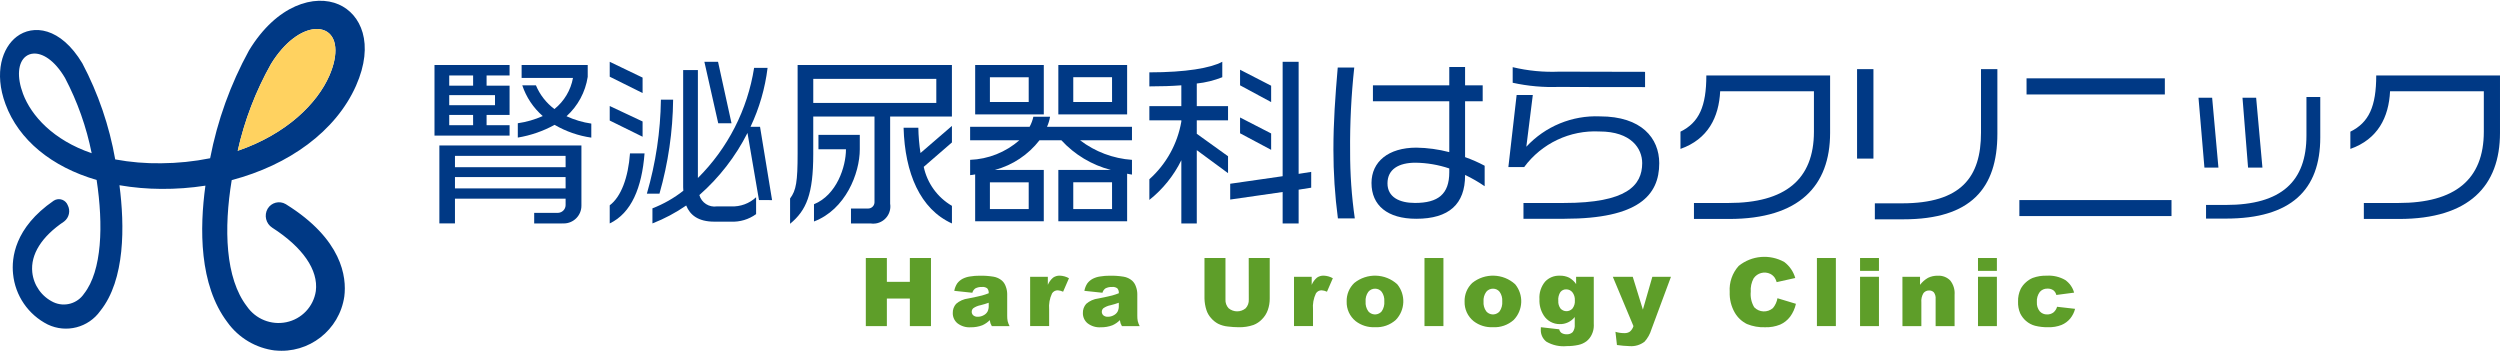
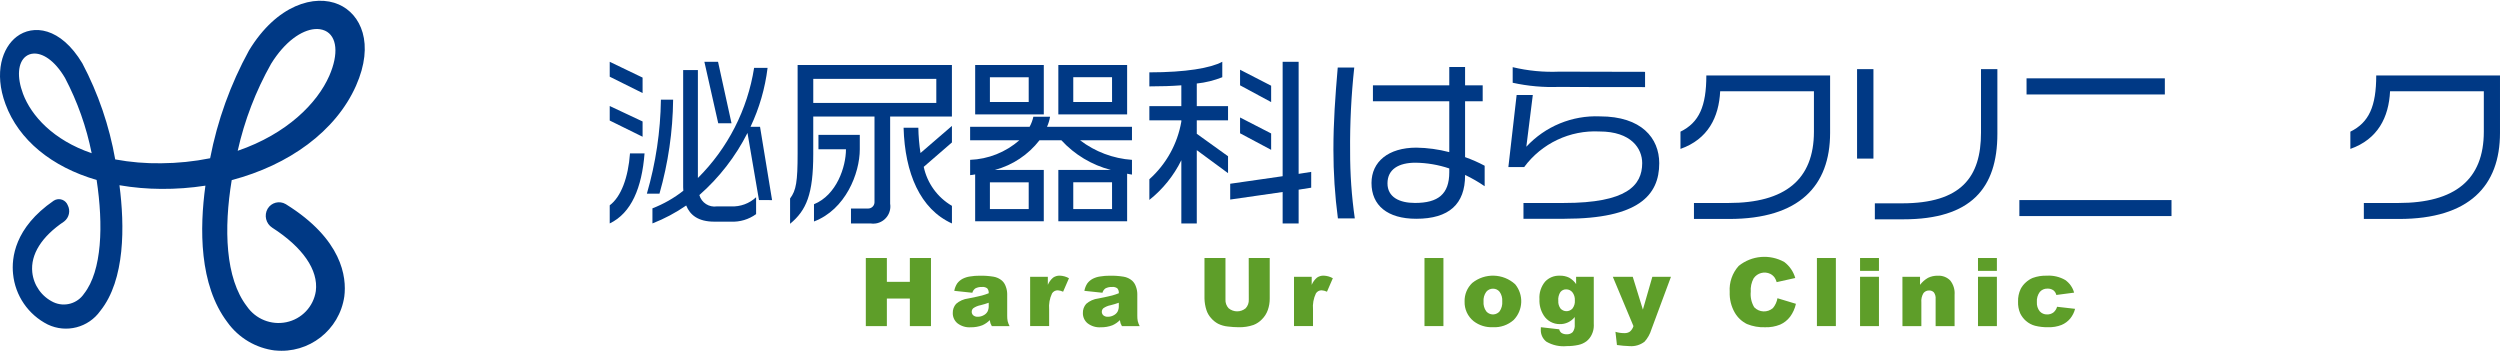
<svg xmlns="http://www.w3.org/2000/svg" id="_レイヤー_1" viewBox="0 0 320 45">
  <g id="_グループ_17702">
-     <path id="_パス_67167" d="M55.615,17.358v-9.036h9.611v1.334h-2.943v1.311h2.943v3.747h-2.943v1.311h2.943v1.333l-9.611.001ZM71.986,28.601h-3.61v-1.358h3.08c.524-.032.935-.463.942-.988v-.828h-14.163v3.172h-1.996v-9.982h18.183v7.702c.008,1.253-1.001,2.274-2.254,2.282-.061 0-.123-.002-.184-.006M60.559,9.656h-3.058v1.311h3.058v-1.311ZM63.36,12.181h-5.859v1.287h5.859v-1.287ZM60.555,14.711h-3.054v1.314h3.058l-.004-1.314ZM72.395,19.954h-14.159v1.451h14.163l-.004-1.451ZM72.395,22.666h-14.159v1.449h14.163l-.004-1.449ZM70.993,15.978c-1.468.807-3.061,1.358-4.714,1.632v-1.835c1.102-.158,2.177-.467,3.194-.919-1.208-1.054-2.113-2.411-2.621-3.932h1.747c.504,1.205,1.322,2.253,2.369,3.035,1.243-.999,2.086-2.411,2.374-3.98h-6.575v-1.656h8.461v1.517c-.299,1.941-1.257,3.719-2.713,5.037,1.006.467,2.075.784,3.172.942v1.797c-1.654-.237-3.247-.792-4.692-1.632" fill="#003985" stroke-width="0" />
    <path id="_パス_67168" d="M78.044,9.818v-1.909l4.207,2.023v1.977l-4.207-2.092ZM78.044,15.428v-1.858l4.207,1.977v1.955l-4.207-2.074ZM78.044,28.604v-2.325c1.448-1.08,2.369-3.54,2.595-6.643h1.863c-.344,4.392-1.678,7.632-4.46,8.966M84.411,24.786h-1.611c1.136-3.909,1.741-7.954,1.797-12.025h1.563c-.043,4.068-.63,8.112-1.747,12.025M97.15,25.613l-1.471-8.598c-1.527,3.021-3.619,5.721-6.162,7.955.279.982,1.245,1.603,2.254,1.448h1.816c1.179.056,2.331-.367,3.194-1.172v2.161c-.938.682-2.082,1.023-3.241.965h-2.119c-2.046,0-3.103-.85-3.587-2.069-1.347.93-2.797,1.701-4.322,2.296v-1.931c1.423-.551,2.756-1.31,3.955-2.253,0-.138-.023-.299-.023-.46v-14.99h1.886v13.818c3.835-3.815,6.355-8.752,7.196-14.095h1.724c-.32,2.615-1.057,5.161-2.184,7.542h1.219l1.54,9.383-1.674-.001ZM91.932,15.774l-1.771-7.863h1.748l1.724,7.863h-1.701Z" fill="#003985" stroke-width="0" />
    <path id="_パス_67169" d="M113.938,14.921v11.151c.195,1.201-.62,2.334-1.822,2.529-.234.038-.473.038-.707 0h-2.484v-1.909h2.184c.45.007.821-.352.828-.803 0-.016 0-.032-.001-.048v-10.921h-7.84v4.804c0,5.128-.873,7.196-2.966,8.921v-3.241c.782-1.034.965-2.162.965-5.79v-11.293h19.75v6.598h-7.909ZM119.848,10.092h-15.75v3.081h15.749l.001-3.081ZM104.19,28.353v-2.212c2.895-1.172,4.093-4.782,4.093-7.035h-3.521v-1.839h5.291v1.839c0,3.103-1.84,7.725-5.864,9.243M115.661,16.347h1.886c.017,1.085.11,2.168.276,3.241l4.024-3.471v2.115l-3.609,3.125c.447,2.098,1.757,3.91,3.61,4.991v2.254c-4.07-1.84-6.024-6.436-6.189-12.254" fill="#003985" stroke-width="0" />
    <path id="_パス_67170" d="M144.272,22.232v6.089h-8.805v-6.572h6.713c-2.429-.63-4.624-1.947-6.323-3.793h-2.804c-1.436,1.853-3.439,3.185-5.703,3.793h6.254v6.574h-8.784v-5.999c-.213.044-.428.074-.644.092v-1.956c2.325-.09,4.548-.974,6.3-2.506h-6.3v-1.724h7.612c.222-.404.384-.837.482-1.287h2.139c-.075.444-.206.876-.391,1.287h10.875v1.725h-6.644c1.922,1.467,4.232,2.338,6.644,2.506v1.886c-.207-.022-.39-.069-.621-.114M124.822,8.322h8.784v6.323h-8.784v-6.323ZM131.674,9.886h-4.966v3.172h4.966v-3.172ZM131.674,23.335h-4.966v3.426h4.966v-3.426ZM135.467,8.321h8.805v6.323h-8.805v-6.323ZM142.341,9.885h-4.963v3.172h4.966l-.003-3.172ZM142.341,23.334h-4.963v3.426h4.966l-.003-3.426Z" fill="#003985" stroke-width="0" />
    <path id="_パス_67171" d="M153.188,19.221v9.383h-1.977v-8.096c-.971,1.976-2.369,3.711-4.093,5.081v-2.644c2.157-1.929,3.599-4.53,4.093-7.381v-.162h-4.093v-1.814h4.093v-2.668c-1.218.092-2.575.138-4.093.138v-1.797c4.667,0,7.863-.552,9.335-1.356v1.98c-1.047.416-2.145.687-3.265.805v2.895h4.001v1.815h-4.001v1.725l4.001,2.874v2.165l-4.001-2.944ZM166.225,24.28v4.322h-2.047v-4.025l-6.713.965v-2.022l6.713-.965V7.909h2.047v14.345l1.609-.253v2.023l-1.609.255ZM158.728,10.921v-1.996l3.978,2.046v2.096l-3.978-2.146ZM158.728,17.06v-2.023l3.978,2.046v2.096l-3.978-2.119Z" fill="#003985" stroke-width="0" />
    <path id="_パス_67172" d="M171.252,27.957c-.386-2.92-.578-5.861-.575-8.806,0-3.517.23-6.736.553-10.507h2.115c-.386,3.558-.562,7.136-.529,10.715-.01,2.877.19,5.751.599,8.599h-2.163ZM187.531,22.393v.045c0,3.679-2.046,5.565-6.253,5.565-3.702,0-5.726-1.725-5.726-4.576,0-2.713,2.138-4.529,5.748-4.529,1.421.022,2.833.215,4.207.575v-6.507h-9.772v-2.046h9.772v-2.346h2.023v2.346h2.254v2.046h-2.254v7.146c.862.303,1.7.672,2.506,1.103v2.621c-.797-.546-1.634-1.03-2.506-1.447M185.507,21.562c-1.394-.469-2.852-.717-4.322-.736-2.139,0-3.587.828-3.587,2.644,0,1.747,1.497,2.507,3.518,2.507,2.965,0,4.392-1.126,4.392-3.932l-.001-.483Z" fill="#003985" stroke-width="0" />
    <path id="_パス_67173" d="M200.268,28.003h-5.264v-2.023h5.196c8.001,0,10.001-2.231,10.001-5.104,0-1.84-1.38-4.047-5.472-4.047-3.771-.191-7.387,1.517-9.633,4.552h-2.024l1.057-9.22h2.07l-.829,6.621c2.421-2.615,5.867-4.036,9.427-3.886,5.311,0,7.586,2.781,7.586,6.001,0,4.093-2.667,7.104-12.117,7.104M199.602,11.123c-2.007.079-4.016-.099-5.978-.53v-1.996c1.949.466,3.953.66,5.955.575,1.655,0,9.283.023,10.989.023v1.954c-1.747,0-9.473,0-10.966-.022" fill="#003985" stroke-width="0" />
    <path id="_パス_67174" d="M221.332,28.027h-4.506v-2.046h4.437c7.219,0,10.92-2.989,10.92-9.128v-5.173h-12.001c-.162,3.333-1.564,6.139-5.082,7.38v-2.207c2.396-1.173,3.311-3.264,3.311-7.196h15.842v7.357c0,6.76-3.932,11.013-12.922,11.013" fill="#003985" stroke-width="0" />
    <path id="_パス_67175" d="M237.704,8.851h2.096v11.45h-2.096v-11.45ZM243.634,28.072h-3.653v-2.046h3.471c7.586,0,10.116-3.357,10.116-9.036v-8.138h2.096v8.276c0,6.988-3.403,10.944-12.024,10.944" fill="#003985" stroke-width="0" />
    <path id="_パス_67176" d="M258.478,25.612h19.474v2.046h-19.474v-2.046ZM259.397,10.024h17.703v2.069h-17.701l-.002-2.069Z" fill="#003985" stroke-width="0" />
-     <path id="_パス_67177" d="M282.166,21.451l-.759-8.943h1.747l.805,8.943h-1.793ZM284.901,27.98h-2.528v-1.747h2.528c7.173,0,10.324-3.058,10.324-8.875v-4.942h1.77v5.173c0,6.713-3.725,10.391-12.093,10.391M287.752,21.451l-.713-8.943h1.747l.805,8.943h-1.839Z" fill="#003985" stroke-width="0" />
    <path id="_パス_67178" d="M307.078,28.027h-4.506v-2.046h4.437c7.219,0,10.92-2.989,10.92-9.128v-5.173h-12.001c-.162,3.333-1.564,6.139-5.082,7.38v-2.207c2.396-1.173,3.311-3.264,3.311-7.196h15.842v7.357c0,6.76-3.932,11.013-12.922,11.013" fill="#003985" stroke-width="0" />
    <path id="_パス_67179" d="M110.824,33.025h2.695v3.05h2.942v-3.05h2.704v8.717h-2.704v-3.528h-2.942v3.528h-2.695v-8.717Z" fill="#5e9e29" stroke-width="0" />
    <path id="_パス_67180" d="M124.458,37.472l-2.312-.245c.061-.34.189-.664.377-.953.189-.251.432-.455.711-.599.288-.144.597-.24.915-.285.417-.069.838-.103,1.261-.1.585-.011,1.169.03,1.747.123.406.065.786.241,1.098.508.225.207.392.468.487.758.114.299.174.616.179.936v2.788c-.006.234.014.468.057.699.058.224.14.44.247.645h-2.271c-.07-.118-.13-.243-.179-.371-.037-.131-.065-.264-.083-.399-.272.274-.593.496-.945.654-.476.182-.983.271-1.492.261-.617.044-1.228-.142-1.715-.523-.378-.321-.592-.794-.585-1.29-.017-.434.134-.857.421-1.183.437-.383.98-.623,1.557-.69.908-.183,1.496-.311,1.766-.383.29-.081.576-.177.855-.287.024-.225-.043-.449-.185-.625-.186-.139-.417-.203-.648-.179-.309-.02-.618.046-.891.191-.183.14-.315.336-.374.558M126.553,38.752c-.333.119-.679.224-1.04.314-.335.062-.653.193-.933.386-.252.231-.27.622-.039.874.012.014.025.027.039.039.165.131.374.196.585.181.264 0.0.524-.069.753-.2.208-.107.38-.274.493-.479.106-.229.156-.481.146-.734l-.003-.382Z" fill="#5e9e29" stroke-width="0" />
    <path id="_パス_67181" d="M131.858,35.428h2.265v1.032c.149-.357.38-.674.674-.924.252-.175.553-.263.859-.254.412.015.814.129,1.172.332l-.75,1.725c-.212-.101-.442-.162-.677-.179-.298-.01-.58.139-.738.392-.307.644-.436,1.358-.373,2.068v2.116h-2.432l-.001-6.31Z" fill="#5e9e29" stroke-width="0" />
    <path id="_パス_67182" d="M141.112,37.472l-2.312-.245c.061-.34.189-.664.377-.953.189-.251.432-.455.711-.599.288-.144.597-.24.915-.285.417-.069.838-.103,1.261-.1.585-.011,1.169.03,1.747.123.406.065.786.241,1.098.508.225.207.392.467.487.758.114.299.174.616.179.936v2.788c-.006.234.014.468.057.699.058.224.14.44.247.645h-2.271c-.07-.118-.13-.243-.179-.371-.037-.131-.065-.264-.083-.399-.272.274-.593.496-.945.654-.476.182-.983.271-1.492.261-.617.044-1.228-.142-1.715-.523-.378-.321-.592-.794-.585-1.29-.017-.434.134-.857.421-1.183.437-.383.98-.623,1.557-.69.908-.183,1.496-.311,1.766-.383.29-.081.576-.177.855-.287.024-.225-.043-.449-.185-.625-.186-.139-.417-.203-.648-.179-.309-.02-.618.046-.892.191-.183.14-.315.336-.374.558M143.205,38.752c-.333.119-.679.224-1.04.314-.335.062-.653.193-.933.386-.252.231-.27.622-.039.874.012.014.025.027.039.039.165.131.374.196.585.181.264 0.0.524-.069.753-.2.208-.107.38-.274.493-.479.106-.23.156-.481.146-.734l-.003-.382Z" fill="#5e9e29" stroke-width="0" />
    <path id="_パス_67183" d="M159.839,33.025h2.686v5.191c.004.496-.078.99-.241,1.458-.158.451-.416.861-.755,1.198-.303.316-.671.562-1.079.722-.606.207-1.244.306-1.885.291-.464-.003-.927-.033-1.388-.09-.437-.041-.863-.16-1.257-.353-.353-.189-.667-.444-.924-.752-.26-.29-.456-.632-.573-1.003-.154-.476-.238-.973-.25-1.473v-5.191h2.687v5.316c-.023.41.121.812.399,1.114.631.531,1.553.534,2.187.006.28-.303.424-.708.399-1.12l-.009-5.314Z" fill="#5e9e29" stroke-width="0" />
    <path id="_パス_67184" d="M165.633,35.428h2.265v1.032c.149-.357.38-.674.675-.924.252-.175.553-.264.859-.254.411.015.813.129,1.171.332l-.75,1.725c-.212-.101-.442-.162-.677-.179-.298-.01-.579.139-.737.392-.308.643-.437,1.358-.374,2.068v2.116h-2.432l-.001-6.31Z" fill="#5e9e29" stroke-width="0" />
-     <path id="_パス_67185" d="M172.373,38.602c-.028-.896.327-1.761.974-2.381,1.622-1.309,3.957-1.24,5.499.163,1.106,1.349,1.026,3.313-.187,4.568-.732.653-1.693.987-2.672.93-.886.041-1.757-.232-2.461-.773-.756-.609-1.182-1.537-1.153-2.508M174.798,38.595c-.036.443.085.885.341,1.248.395.476,1.101.542,1.577.147.051-.042.098-.089.141-.14.255-.375.374-.826.335-1.278.033-.434-.086-.867-.338-1.222-.203-.255-.512-.403-.839-.399-.338-.006-.661.144-.873.407-.257.36-.379.799-.345,1.24" fill="#5e9e29" stroke-width="0" />
    <rect id="_長方形_8487" x="182.334" y="33.025" width="2.425" height="8.714" fill="#5e9e29" stroke-width="0" />
    <path id="_パス_67186" d="M187.468,38.602c-.028-.896.327-1.761.974-2.381,1.622-1.309,3.957-1.24,5.499.163,1.106,1.349,1.026,3.313-.187,4.568-.732.653-1.693.987-2.672.93-.886.041-1.757-.232-2.461-.773-.756-.609-1.182-1.537-1.153-2.508M189.893,38.595c-.036.443.085.885.341,1.248.395.476,1.101.542,1.577.147.051-.042.098-.089.141-.14.255-.375.374-.826.335-1.278.033-.434-.086-.867-.338-1.222-.203-.255-.512-.403-.839-.399-.338-.006-.661.144-.873.407-.257.36-.379.799-.345,1.24" fill="#5e9e29" stroke-width="0" />
    <path id="_パス_67187" d="M201.738,35.428h2.265v5.961l.006.28c.001.391-.085.778-.253,1.132-.153.339-.383.637-.672.87-.314.238-.678.403-1.064.482-.485.105-.981.154-1.477.149-.909.089-1.823-.111-2.612-.571-.467-.367-.731-.935-.71-1.528,0-.079,0-.186.011-.32l2.349.268c.034.178.131.339.273.452.2.129.434.193.672.184.288.022.573-.079.782-.28.201-.283.293-.629.259-.974v-.956c-.459.59-1.172.928-1.92.909-.827.01-1.601-.408-2.046-1.105-.395-.618-.587-1.343-.552-2.075-.057-.812.198-1.616.714-2.246.48-.517,1.161-.799,1.866-.773.42-.016.837.07,1.217.25.359.202.667.484.898.826l-.004-.933ZM199.461,38.489c-.029.362.075.721.291,1.012.388.418,1.042.443,1.46.055.023-.021.044-.043.065-.066.225-.295.334-.662.305-1.032.026-.379-.089-.755-.321-1.055-.193-.234-.481-.368-.785-.365-.286-.011-.56.114-.74.336-.215.33-.313.723-.278,1.115" fill="#5e9e29" stroke-width="0" />
    <path id="_パス_67188" d="M206.44,35.43h2.552l1.298,4.202,1.209-4.202h2.384l-2.505,6.745c-.173.577-.471,1.109-.873,1.558-.547.422-1.231.625-1.92.571-.541-.016-1.081-.063-1.616-.143l-.191-1.688c.377.116.77.172,1.164.167.246.01.489-.06.692-.2.212-.186.368-.428.448-.699l-2.642-6.312Z" fill="#5e9e29" stroke-width="0" />
    <path id="_パス_67189" d="M227.518,38.174l2.36.713c-.13.6-.385,1.165-.749,1.659-.332.436-.769.781-1.27,1.003-.612.247-1.269.362-1.929.339-.794.029-1.585-.112-2.321-.413-.65-.32-1.191-.825-1.554-1.451-.466-.808-.692-1.731-.654-2.662-.08-1.217.334-2.416,1.15-3.323,1.663-1.345,3.977-1.543,5.844-.499.675.512,1.165,1.229,1.397,2.044l-2.378.529c-.057-.206-.144-.403-.261-.583-.145-.2-.334-.362-.553-.475-.755-.362-1.661-.12-2.134.571-.285.525-.413,1.12-.369,1.715-.069.692.085,1.388.44,1.986.645.673,1.706.717,2.405.1.298-.363.496-.797.574-1.26" fill="#5e9e29" stroke-width="0" />
    <rect id="_長方形_8488" x="232.565" y="33.025" width="2.426" height="8.714" fill="#5e9e29" stroke-width="0" />
    <path id="_パス_67190" d="M238.087,33.025h2.419v1.647h-2.419v-1.647ZM238.087,35.427h2.419v6.316h-2.419v-6.316Z" fill="#5e9e29" stroke-width="0" />
    <path id="_パス_67191" d="M243.512,35.428h2.252v1.032c.276-.366.624-.671,1.022-.898.392-.19.825-.283,1.261-.271.585-.033,1.157.185,1.571.599.42.519.624,1.18.569,1.846v4.012h-2.427v-3.479c.028-.298-.05-.596-.221-.841-.16-.169-.386-.259-.618-.246-.277-.008-.541.115-.713.332-.219.359-.315.779-.274,1.198v3.032h-2.42l-.004-6.316Z" fill="#5e9e29" stroke-width="0" />
    <path id="_パス_67192" d="M253.183,33.025h2.419v1.647h-2.419v-1.647ZM253.183,35.427h2.419v6.316h-2.419v-6.316Z" fill="#5e9e29" stroke-width="0" />
    <path id="_パス_67193" d="M263.315,39.268l2.296.262c-.115.455-.328.88-.624,1.245-.298.358-.679.638-1.109.818-.546.212-1.129.311-1.714.291-.563.012-1.126-.05-1.673-.186-.424-.113-.817-.32-1.151-.606-.316-.273-.572-.608-.755-.983-.201-.473-.295-.984-.274-1.497-.019-.559.095-1.115.333-1.621.167-.323.393-.612.666-.851.255-.235.549-.426.868-.562.58-.212,1.196-.311,1.814-.291.823-.051,1.643.141,2.357.553.556.39.958.962,1.137,1.617l-2.276.299c-.054-.243-.193-.458-.39-.609-.224-.147-.489-.219-.757-.205-.373-.012-.73.146-.972.429-.274.375-.406.835-.371,1.298-.03.426.101.848.368,1.181.239.264.583.41.939.399.286.009.566-.077.799-.244.236-.193.405-.455.484-.75" fill="#5e9e29" stroke-width="0" />
    <path id="_パス_67194" d="M35.209,44.864c-2.451-.299-4.664-1.611-6.102-3.618-3.639-4.806-3.562-12.039-2.814-17.482-1.87.29-3.761.429-5.654.415-1.793-.009-3.582-.165-5.349-.469.674,5.191.746,12.096-2.454,16.087-1.519,2.138-4.356,2.872-6.722,1.74-2.496-1.253-4.173-3.7-4.442-6.479-.207-2.02.175-5.907,5.197-9.365.561-.369,1.316-.214,1.685.348.044.067.081.138.111.212.379.716.186,1.601-.455,2.096-2.89,1.936-4.317,4.226-4.078,6.504.177,1.666,1.208,3.119,2.722,3.836,1.395.643,3.05.178,3.905-1.098,2.31-2.942,2.48-8.794,1.61-14.555-5.77-1.678-9.974-5.131-11.661-9.693-1.517-4.088-.39-7.258,1.426-8.647,2.08-1.584,5.617-1.25,8.409,3.416,2.032,3.854,3.45,8.002,4.204,12.293,1.942.359,3.915.524,5.889.493,2.103-.013,4.199-.228,6.261-.642.931-4.83,2.609-9.485,4.975-13.797C35.443.577,40.309-.767,43.369.574c2.804,1.23,4.609,4.974,2.196,10.413-2.595,5.829-8.581,10.139-15.906,12.068-1.025,6.221-.827,12.569,1.949,16.164,1.119,1.624,3.1,2.422,5.032,2.025,1.977-.401,3.491-1.997,3.787-3.993.339-2.695-1.682-5.604-5.582-8.108-.81-.521-1.069-1.585-.59-2.42.474-.804,1.51-1.072,2.314-.598.017.01.035.021.052.032,7.187,4.474,7.767,9.321,7.452,11.787-.625,4.307-4.534,7.356-8.864,6.914M40.275,3.724c-1.653.145-3.786,1.547-5.58,4.45-1.96,3.48-3.398,7.229-4.27,11.127,6.295-2.158,10.19-6.089,11.729-9.609,1.214-2.782.998-5.059-.552-5.766-.417-.18-.875-.249-1.327-.2M4.239,6.863c-.331.026-.648.144-.915.341-1.042.779-1.188,2.654-.374,4.811,1.053,2.795,3.847,5.91,8.784,7.597-.671-3.358-1.82-6.602-3.411-9.634-1.355-2.303-2.914-3.218-4.084-3.116" fill="#003985" stroke-width="0" />
-     <path id="_パス_67195" d="M40.275,3.727c-1.653.145-3.786,1.547-5.58,4.45-1.96,3.48-3.398,7.229-4.27,11.127,6.295-2.158,10.19-6.089,11.729-9.61,1.214-2.782.998-5.058-.552-5.766-.417-.18-.875-.249-1.327-.2" fill="#ffd260" stroke-width="0" />
  </g>
</svg>